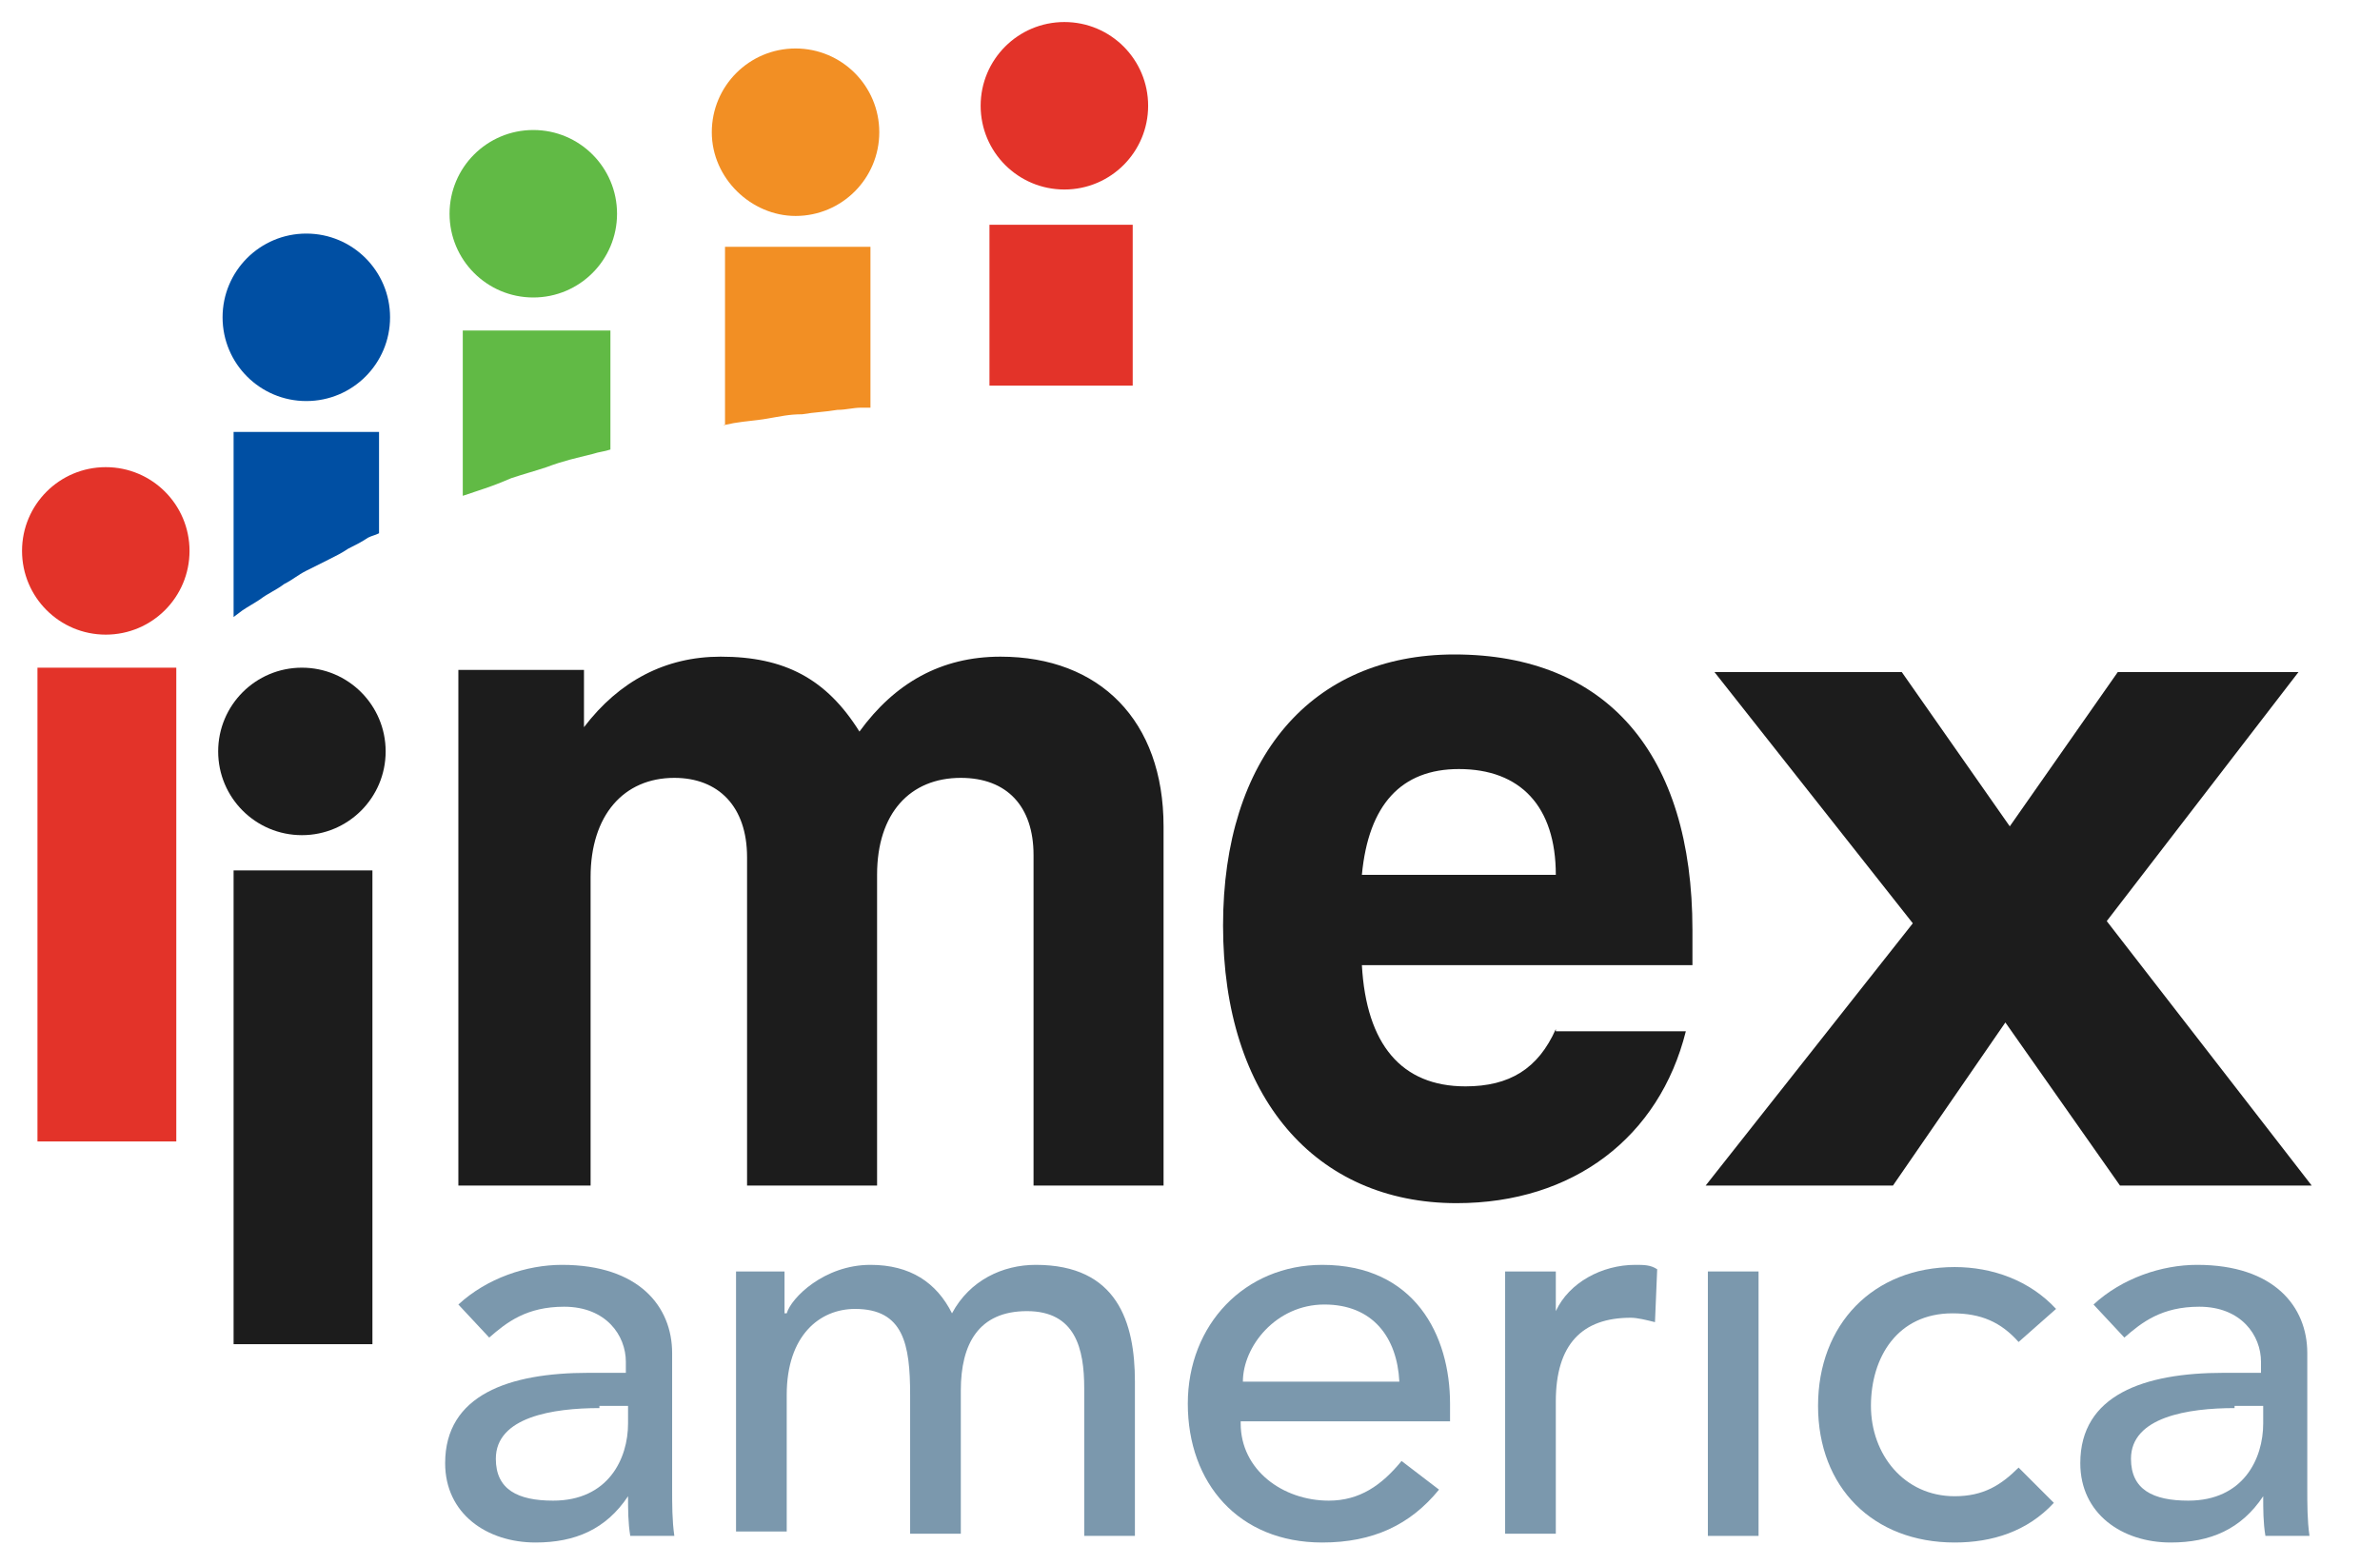
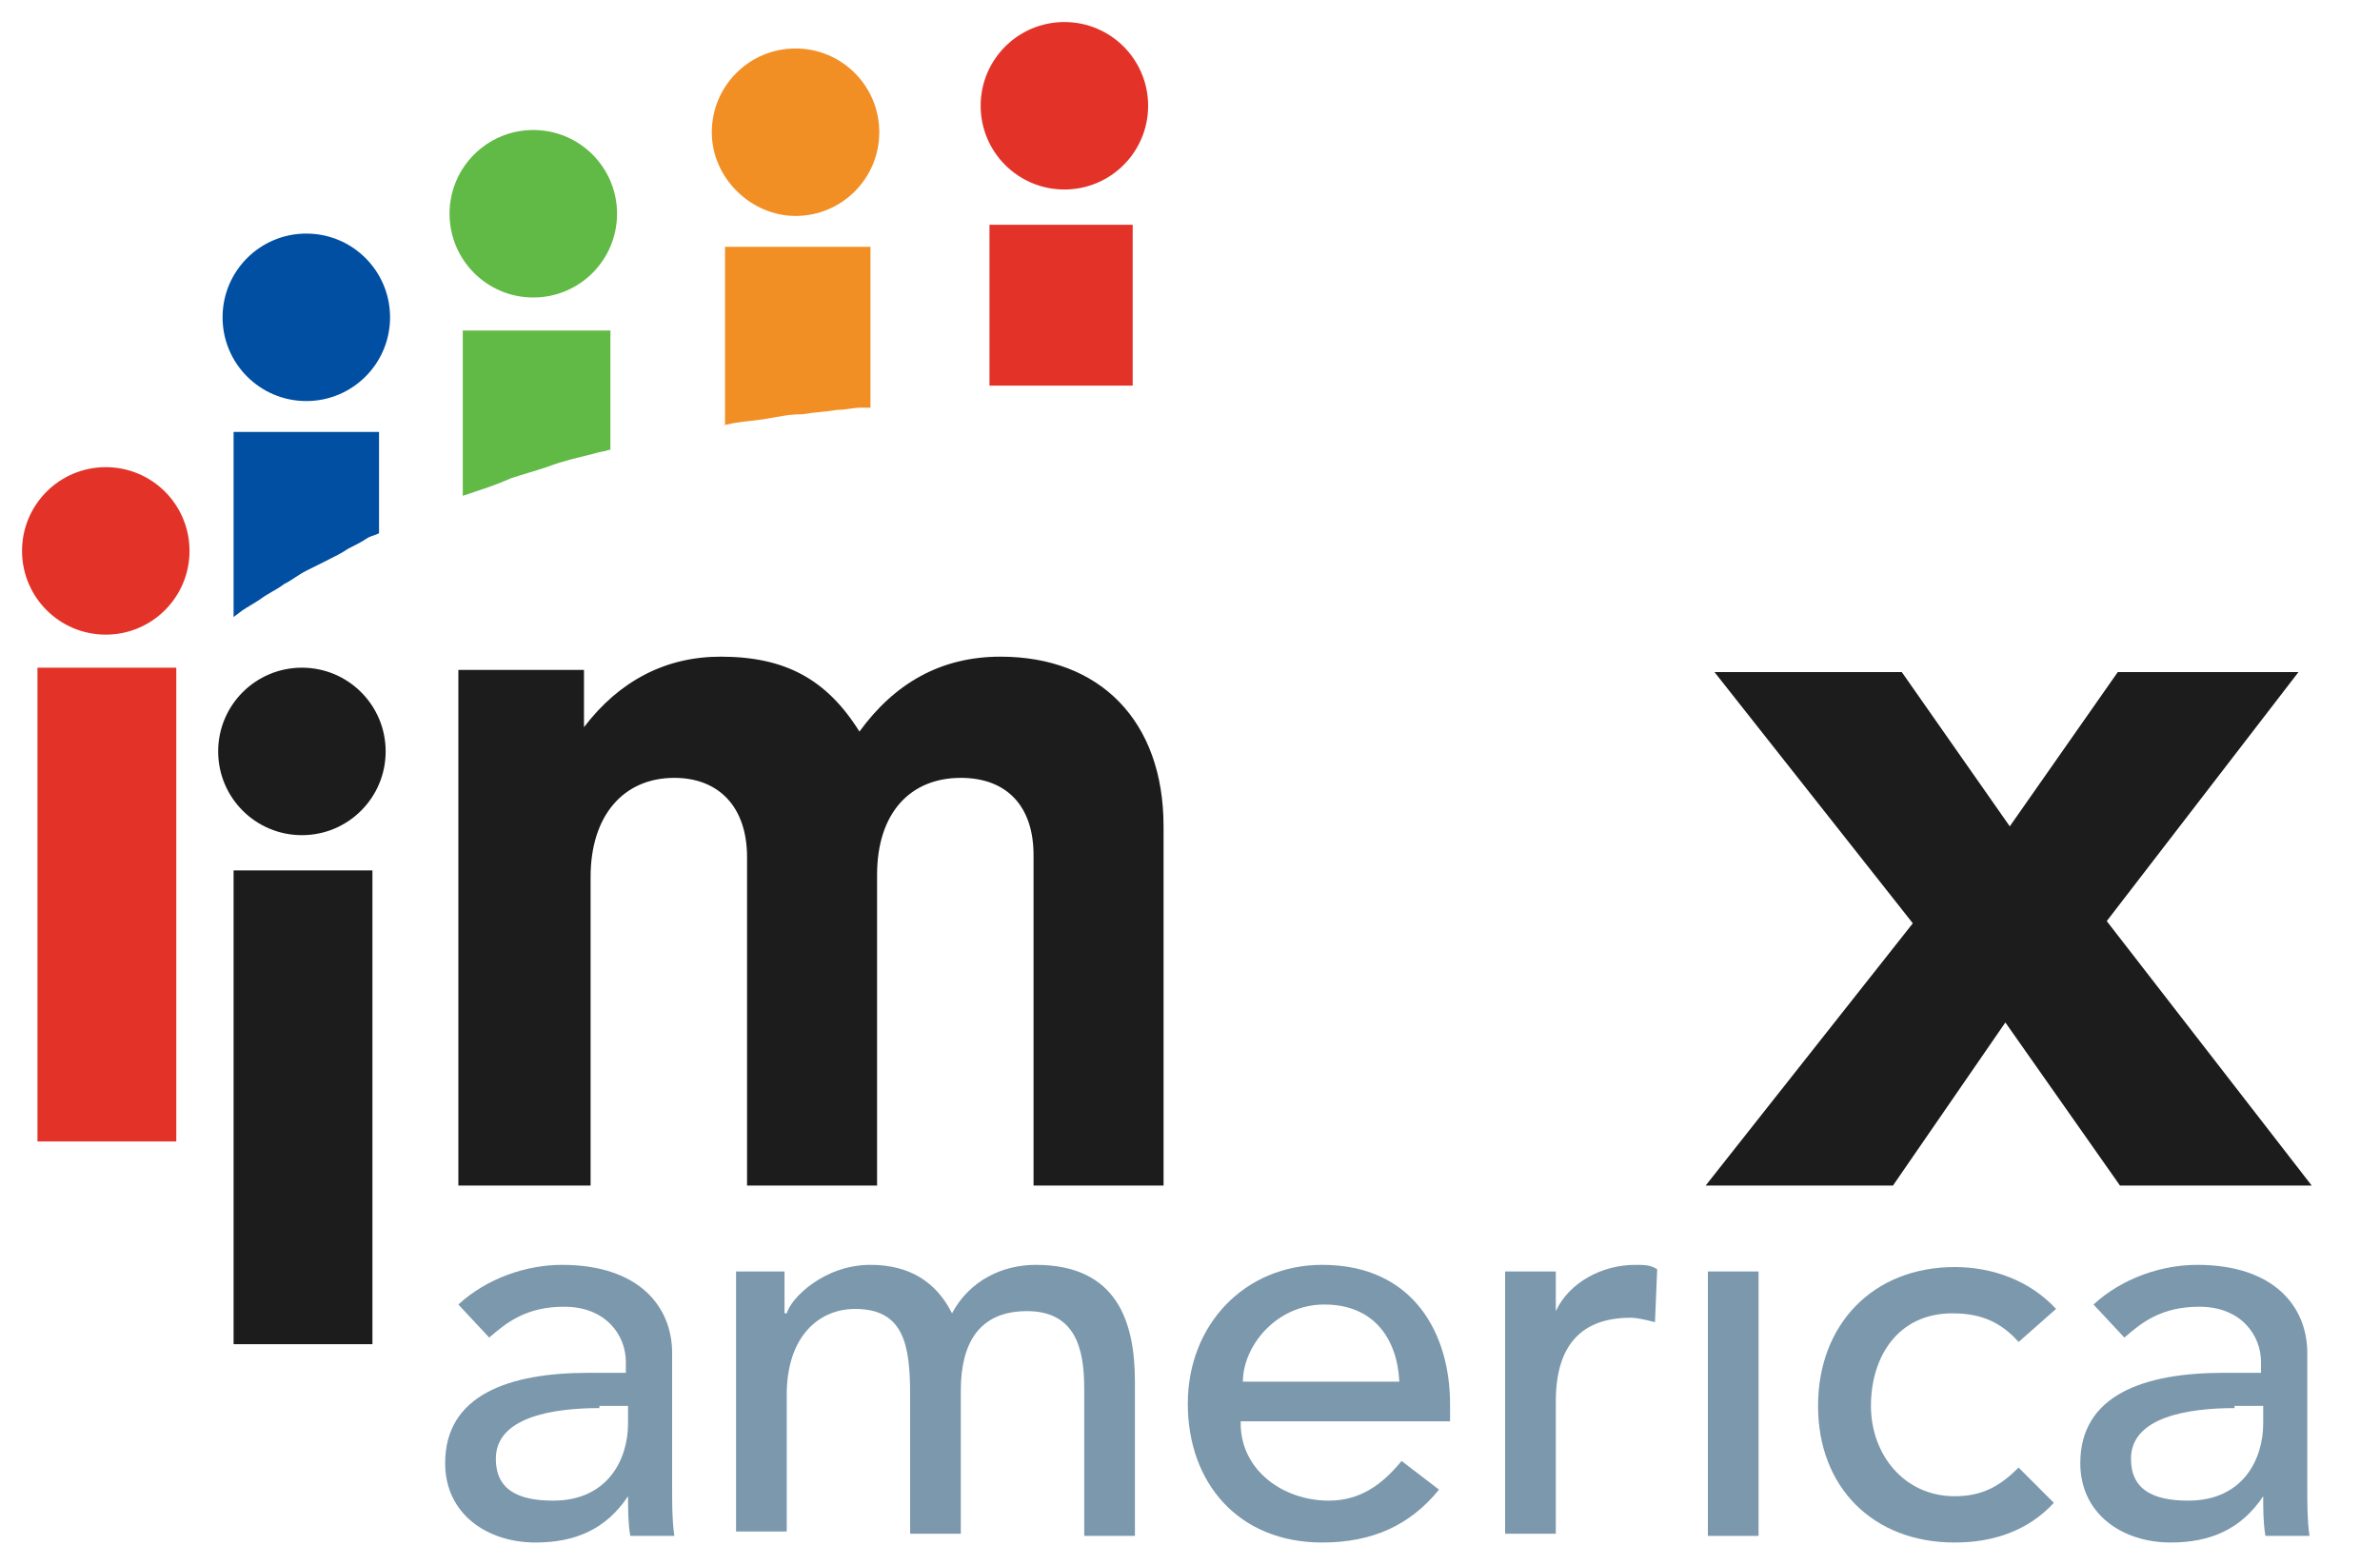
<svg xmlns="http://www.w3.org/2000/svg" version="1.1" id="Layer_1" x="0px" y="0px" viewBox="0 0 108 71" style="enable-background:new 0 0 108 71;" xml:space="preserve">
  <style type="text/css">
	.st0{fill:#7B98AD;}
	.st1{fill:#F28F24;}
	.st2{fill:#61BA45;}
	.st3{fill:#E33329;}
	.st4{fill:#1C1C1C;}
	.st5{fill:#004FA3;}
</style>
  <title>IMEX-America</title>
  <desc>Created with Sketch.</desc>
  <path id="Fill-30" class="st0" d="M27.2,63.9c-2.1,0-4.7,0.4-4.7,2.3c0,1.4,1,1.9,2.6,1.9c2.5,0,3.4-1.9,3.4-3.5v-0.8H27.2z   M20.8,59.2c1.3-1.2,3.1-1.8,4.7-1.8c3.5,0,5,1.9,5,4v6.1c0,0.8,0,1.5,0.1,2.2h-2c-0.1-0.6-0.1-1.2-0.1-1.8h0  c-1,1.5-2.4,2.1-4.2,2.1c-2.2,0-4.1-1.3-4.1-3.6c0-3.1,2.9-4.1,6.5-4.1h1.7v-0.5c0-1.2-0.9-2.5-2.8-2.5c-1.7,0-2.6,0.7-3.4,1.4  L20.8,59.2z" />
  <path id="Fill-31" class="st0" d="M33.5,57.7h2.1v1.9h0.1c0.2-0.7,1.7-2.2,3.8-2.2c1.8,0,3,0.8,3.7,2.2c0.8-1.5,2.3-2.2,3.8-2.2  c3.7,0,4.5,2.6,4.5,5.3v7h-2.3V63c0-1.8-0.4-3.5-2.6-3.5c-2.2,0-3,1.5-3,3.6v6.5h-2.3v-6.3c0-2.3-0.3-3.9-2.5-3.9  c-1.6,0-3.1,1.2-3.1,3.9v6.2h-2.3V57.7z" />
  <path id="Fill-32" class="st0" d="M63.5,62.7c-0.1-2-1.2-3.5-3.4-3.5c-2.2,0-3.7,1.9-3.7,3.5H63.5z M56.3,64.6c0,2.1,1.9,3.5,4,3.5  c1.4,0,2.4-0.7,3.3-1.8l1.7,1.3c-1.3,1.6-3,2.4-5.3,2.4c-3.8,0-6.1-2.7-6.1-6.3c0-3.6,2.6-6.3,6.1-6.3c4.2,0,5.8,3.2,5.8,6.3v0.8  H56.3z" />
  <path id="Fill-33" class="st0" d="M68.3,57.7h2.3v1.8h0c0.6-1.3,2.1-2.1,3.6-2.1c0.4,0,0.7,0,1,0.2L75.1,60  c-0.4-0.1-0.8-0.2-1.1-0.2c-2.2,0-3.4,1.2-3.4,3.8v6h-2.3V57.7z" />
  <polygon id="Fill-34" class="st0" points="77.5,69.7 79.8,69.7 79.8,57.7 77.5,57.7 " />
  <path id="Fill-35" class="st0" d="M91.6,60.9c-0.8-0.9-1.7-1.3-3-1.3c-2.5,0-3.7,2-3.7,4.2c0,2.2,1.5,4.1,3.8,4.1  c1.3,0,2.1-0.5,2.9-1.3l1.6,1.6c-1.2,1.3-2.8,1.8-4.5,1.8c-3.7,0-6.2-2.5-6.2-6.2c0-3.7,2.5-6.3,6.2-6.3c1.7,0,3.4,0.6,4.6,1.9  L91.6,60.9z" />
  <path id="Fill-36" class="st0" d="M101.4,63.9c-2.1,0-4.7,0.4-4.7,2.3c0,1.4,1,1.9,2.6,1.9c2.5,0,3.4-1.9,3.4-3.5v-0.8H101.4z   M95,59.2c1.3-1.2,3.1-1.8,4.7-1.8c3.5,0,5,1.9,5,4v6.1c0,0.8,0,1.5,0.1,2.2h-2c-0.1-0.6-0.1-1.2-0.1-1.8h0c-1,1.5-2.4,2.1-4.2,2.1  c-2.2,0-4.1-1.3-4.1-3.6c0-3.1,2.9-4.1,6.5-4.1h1.7v-0.5c0-1.2-0.9-2.5-2.8-2.5c-1.7,0-2.6,0.7-3.4,1.4L95,59.2z" />
  <path id="Fill-1" class="st1" d="M32.3,6c0-2.1,1.7-3.8,3.8-3.8c2.1,0,3.8,1.7,3.8,3.8c0,2.1-1.7,3.8-3.8,3.8  C34.1,9.8,32.3,8.1,32.3,6L32.3,6z" />
  <path id="Fill-3" class="st2" d="M20.4,9.7c0-2.1,1.7-3.8,3.8-3.8c2.1,0,3.8,1.7,3.8,3.8s-1.7,3.8-3.8,3.8  C22.1,13.5,20.4,11.8,20.4,9.7" />
  <polygon id="Fill-5" class="st3" points="44.9,17.5 51.4,17.5 51.4,10.2 44.9,10.2 " />
  <path id="Fill-7" class="st3" d="M44.5,4.8c0-2.1,1.7-3.8,3.8-3.8c2.1,0,3.8,1.7,3.8,3.8c0,2.1-1.7,3.8-3.8,3.8  C46.2,8.6,44.5,6.9,44.5,4.8" />
  <path id="Fill-8" class="st3" d="M1,25c0-2.1,1.7-3.8,3.8-3.8c2.1,0,3.8,1.7,3.8,3.8s-1.7,3.8-3.8,3.8C2.7,28.8,1,27.1,1,25" />
  <polygon id="Fill-9" class="st3" points="1.7,51.8 8,51.8 8,30.3 1.7,30.3 " />
  <path id="Fill-10" class="st4" d="M20.9,53.8h5.9v-14c0-2.8,1.5-4.5,3.8-4.5c2,0,3.3,1.3,3.3,3.6v14.9h5.9V39.7  c0-2.8,1.5-4.4,3.8-4.4c2.1,0,3.3,1.3,3.3,3.5v15h5.9V37.5c0-4.8-2.9-7.7-7.4-7.7c-2.7,0-4.8,1.2-6.4,3.4c-1.5-2.4-3.4-3.4-6.3-3.4  c-2.5,0-4.6,1.1-6.2,3.2v-2.6h-5.7V53.8z" />
-   <path id="Fill-11" class="st4" d="M61.8,39.7c0.3-3.2,1.8-4.8,4.4-4.8c2.8,0,4.4,1.7,4.4,4.8H61.8z M70.6,46.7  c-0.8,1.8-2.1,2.6-4.1,2.6c-2.9,0-4.5-1.9-4.7-5.5h15c0-0.6,0-1.1,0-1.6c0-8-3.9-12.5-10.8-12.5c-6.5,0-10.5,4.7-10.5,12.3  c0,7.8,4.2,12.6,10.6,12.6c5.3,0,9.2-3,10.4-7.8H70.6z" />
  <polygon id="Fill-12" class="st4" points="77.4,53.8 85.9,53.8 91,46.4 96.2,53.8 104.9,53.8 95.6,41.8 104.3,30.5 96.1,30.5   91.2,37.5 86.3,30.5 77.8,30.5 86.8,41.9 " />
  <path id="Fill-13" class="st4" d="M9.9,34.1c0-2.1,1.7-3.8,3.8-3.8c2.1,0,3.8,1.7,3.8,3.8c0,2.1-1.7,3.8-3.8,3.8  C11.6,37.9,9.9,36.2,9.9,34.1" />
  <polygon id="Fill-14" class="st4" points="10.6,61 16.9,61 16.9,39.5 10.6,39.5 " />
  <path id="Fill-15" class="st2" d="M21,22.5l0.6-0.2c0.6-0.2,0.9-0.3,1.6-0.6c0.6-0.2,1-0.3,1.6-0.5c0.8-0.3,1.3-0.4,2.1-0.6  c0.3-0.1,0.5-0.1,0.8-0.2V15H21V22.5z" />
  <path id="Fill-16" class="st1" d="M32.8,19.3l0.5-0.1c0.6-0.1,0.9-0.1,1.5-0.2c0.6-0.1,1-0.2,1.6-0.2c0.6-0.1,1-0.1,1.6-0.2  c0.4,0,0.7-0.1,1.1-0.1c0.2,0,0.3,0,0.4,0v-7.3h-6.6V19.3z" />
  <path id="Fill-17" class="st5" d="M10.1,14.4c0-2.1,1.7-3.8,3.8-3.8c2.1,0,3.8,1.7,3.8,3.8c0,2.1-1.7,3.8-3.8,3.8  C11.8,18.2,10.1,16.5,10.1,14.4" />
  <path id="Fill-18" class="st5" d="M10.6,28l0.4-0.3c0.3-0.2,0.5-0.3,0.8-0.5c0.4-0.3,0.7-0.4,1.1-0.7c0.4-0.2,0.6-0.4,1-0.6  c0.4-0.2,0.6-0.3,1-0.5c0.4-0.2,0.6-0.3,0.9-0.5c0.4-0.2,0.6-0.3,0.9-0.5c0.2-0.1,0.3-0.1,0.5-0.2v-4.6h-6.6V28z" />
</svg>